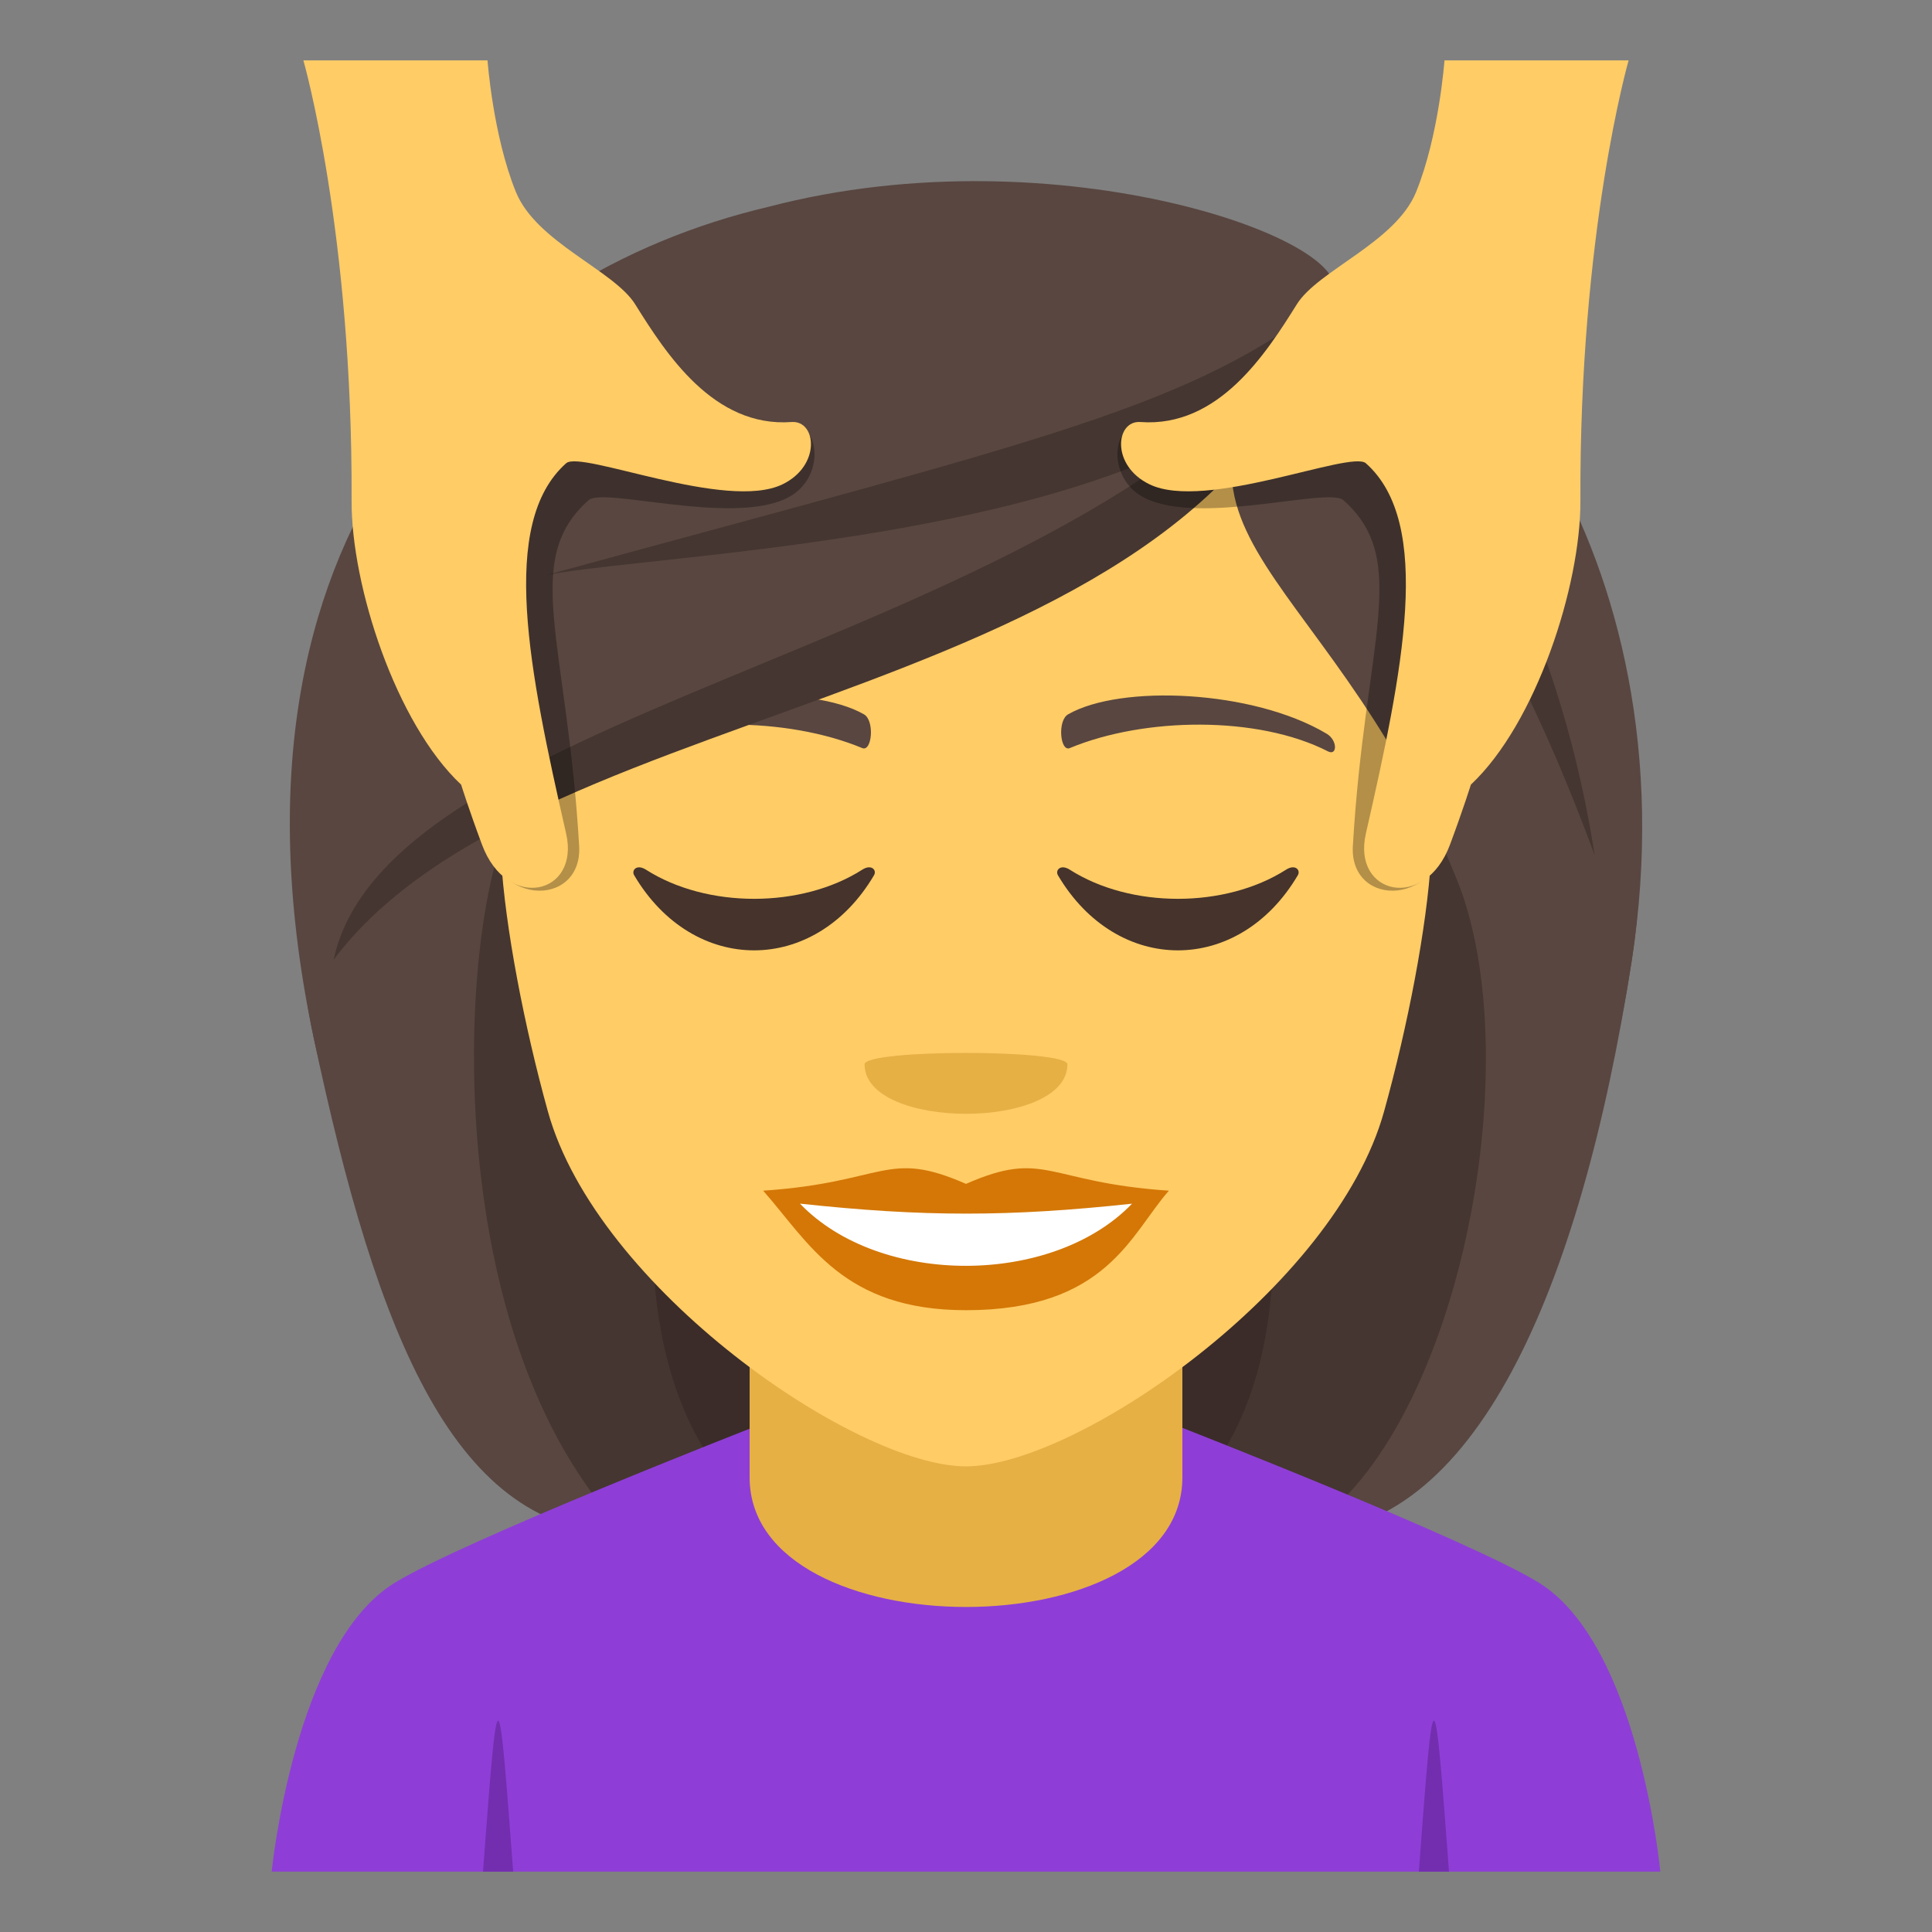
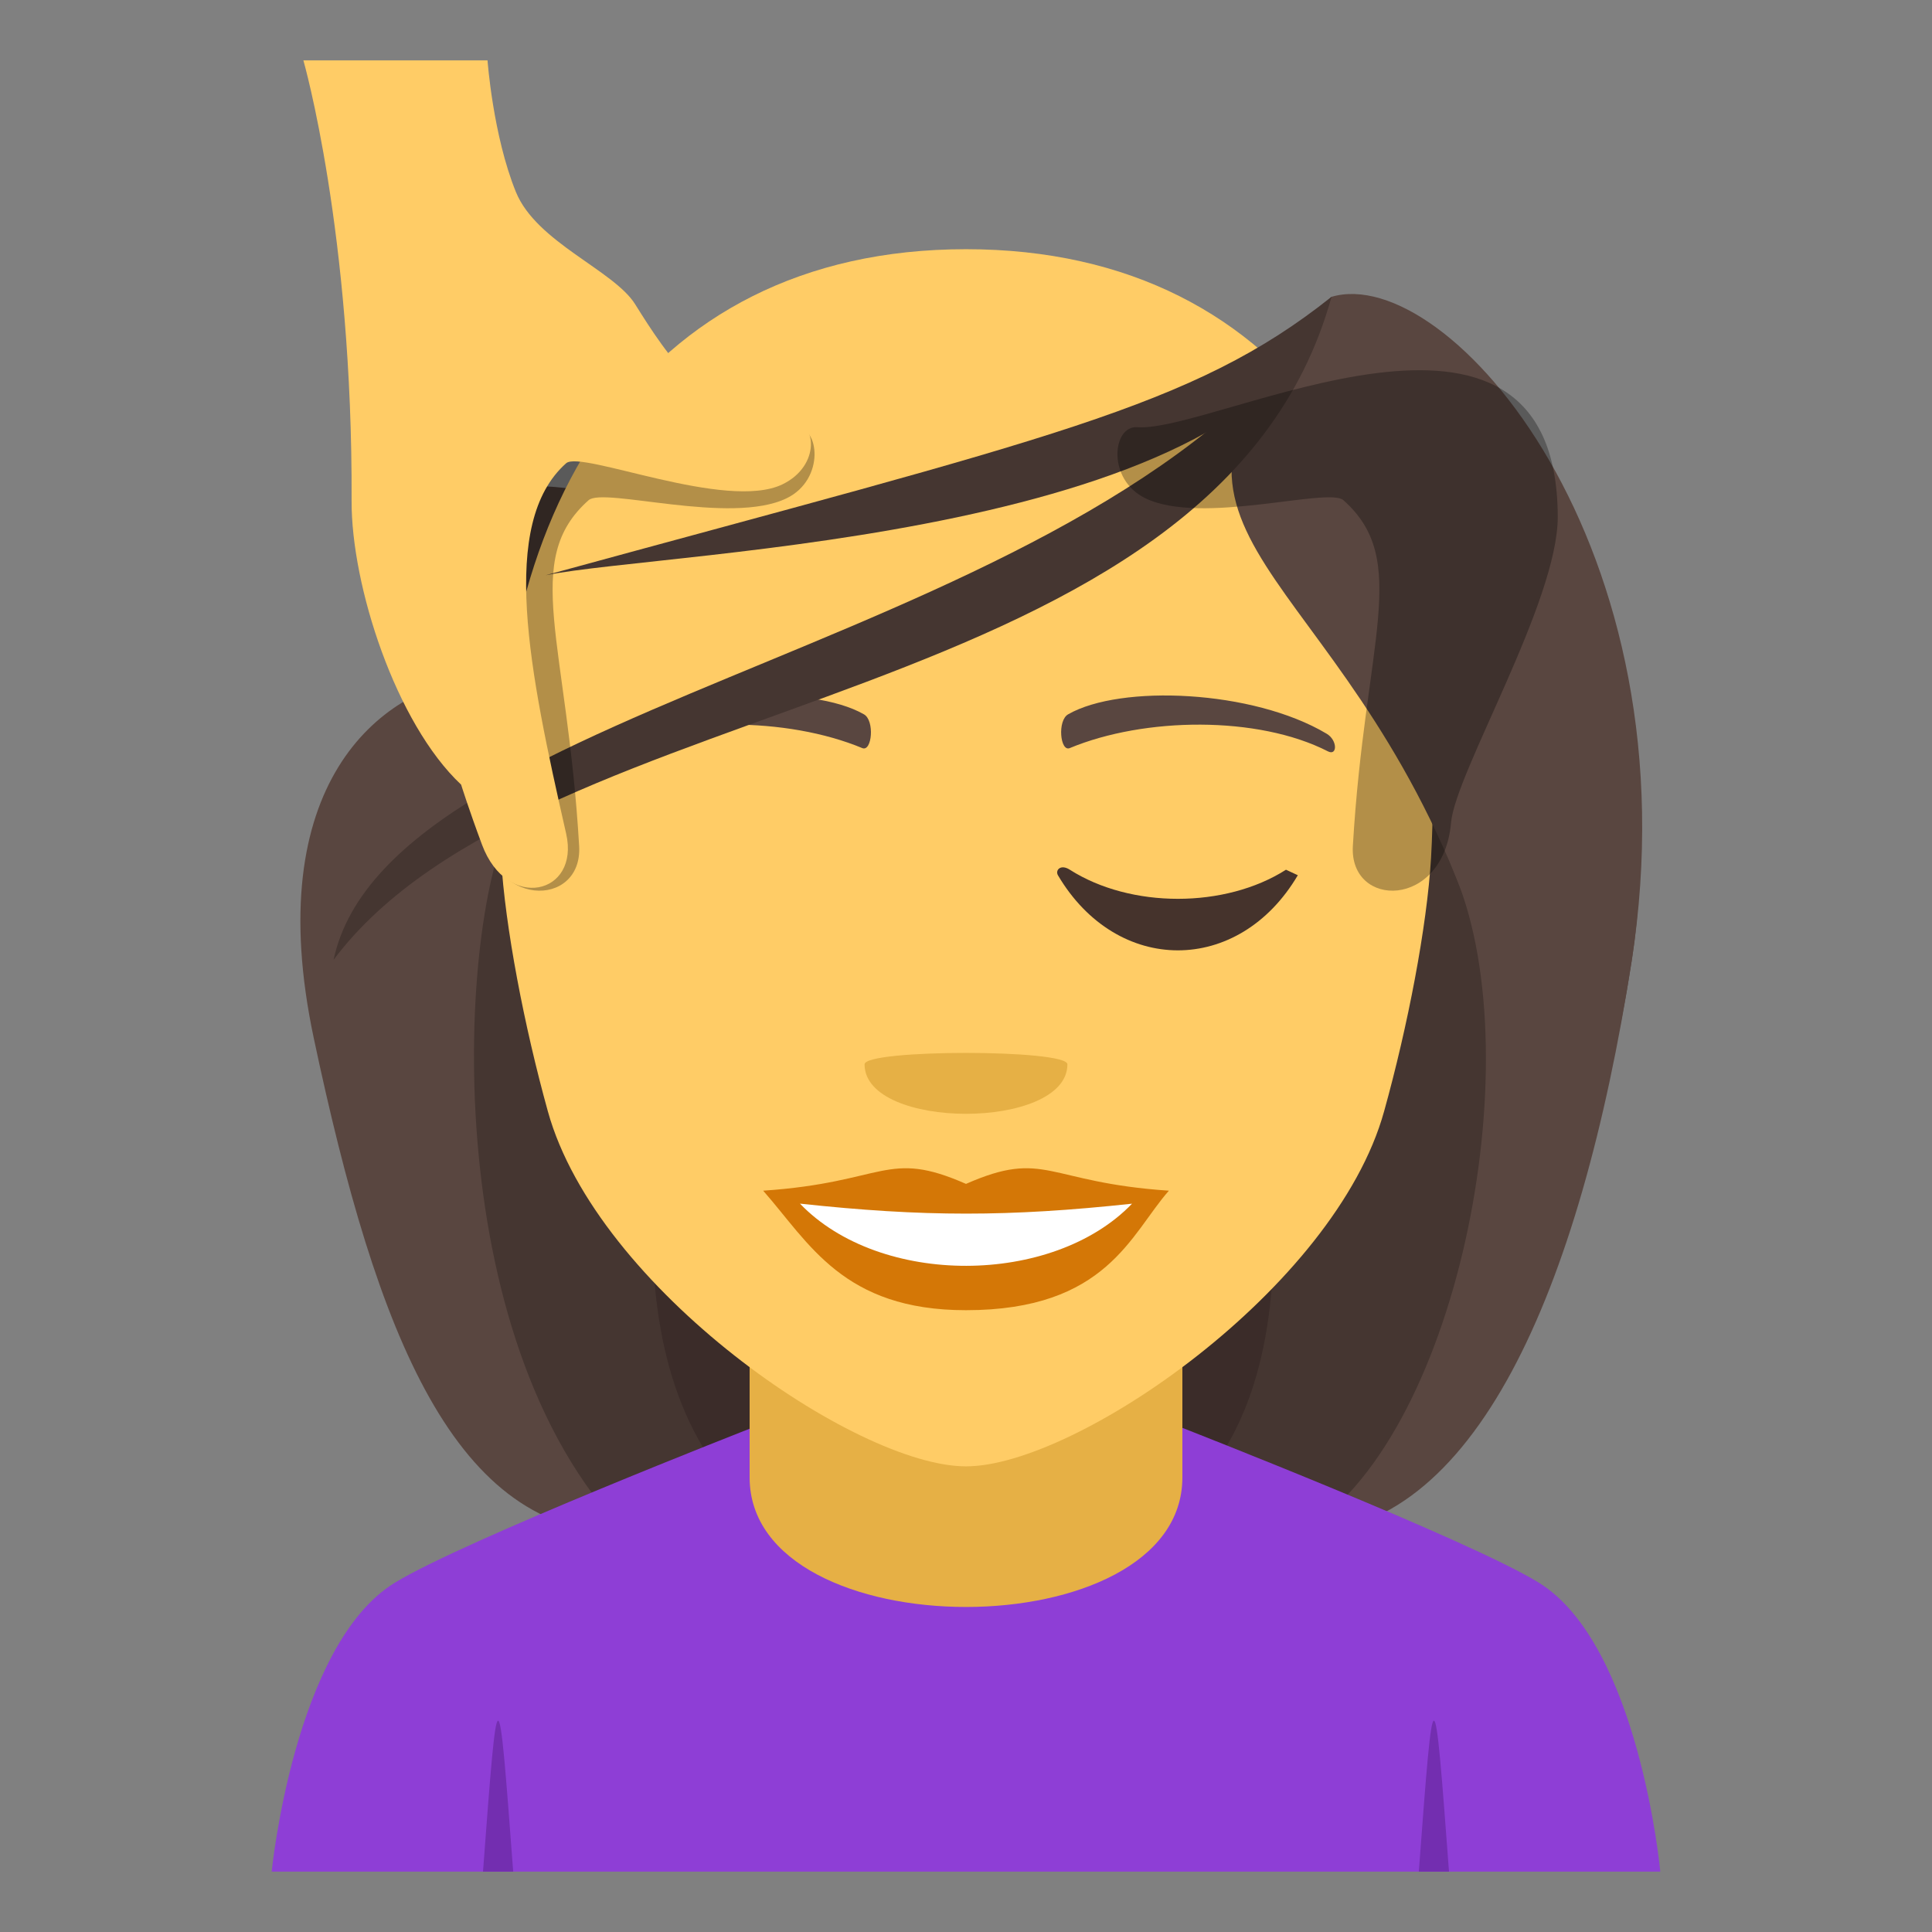
<svg xmlns="http://www.w3.org/2000/svg" version="1.1" id="Layer_1" x="0px" y="0px" width="64px" height="64px" viewBox="0 0 64 64" enable-background="new 0 0 64 64" xml:space="preserve">
  <rect x="0" y="0" width="64" height="64" fill="#808080" stroke="none" />
  <path fill="#3B2C29" d="M19.938,16.644C11.807,51.548,12.55,50.8,29.668,50.8C20.195,44.173,38.342,16.169,19.938,16.644z" />
  <path fill="#453631" d="M17.005,16.103c-5.935,26.52-0.814,33.33,3.731,34.697h5.21C13.757,42.212,32.811,15.581,17.005,16.103z" />
  <path fill="#3B2C29" d="M43.861,16.642c8.132,34.906,7.387,34.158-9.73,34.158C42.843,45.479,25.457,16.167,43.861,16.642z" />
  <path fill="#453631" d="M46.793,16.101c8.675,24.127-0.018,33.582-3.732,34.699h-5.207C50.045,42.911,30.99,15.579,46.793,16.101z" />
  <path fill="#594640" d="M48.236,29.065c2.512,6.133,0.027,18.723-5.176,21.734c5.767,0,9.277-7.979,10.99-18.955  C56.189,18.128,43.762,18.12,48.236,29.065z" />
  <path fill="#594640" d="M10.394,34.39c2.1,9.906,4.685,16.41,10.343,16.41c-6.309-6.531-5.566-20.309-3.772-23.736  C26.103,21.622,6.84,17.634,10.394,34.39z" />
  <path fill="#8E3ED6" d="M13.077,52.431c2.302-1.412,11.849-5.139,11.849-5.139h14.22c0,0,9.538,3.721,11.828,5.135  C54.298,54.48,55,62,55,62H9C9,62,9.741,54.473,13.077,52.431z" />
  <path fill="#E6B045" d="M24.832,48.94c0,5.724,14.336,5.724,14.336,0c0-3.492,0-9.264,0-9.264H24.832  C24.832,39.677,24.832,44.433,24.832,48.94z" />
  <path fill="#FFCC66" d="M32,8.255c-10.836,0-16.054,8.824-15.402,20.17c0.134,2.281,0.768,5.57,1.551,8.391  C19.773,42.675,28.35,48.575,32,48.575c3.649,0,12.227-5.9,13.85-11.76c0.785-2.82,1.419-6.109,1.555-8.391  C48.054,17.079,42.838,8.255,32,8.255z" />
  <path fill="#D47706" d="M32,39.218c-2.635-1.16-2.654-0.049-6.719,0.225c1.525,1.732,2.648,3.959,6.717,3.959  c4.67,0,5.459-2.529,6.723-3.959C34.652,39.169,34.635,38.058,32,39.218z" />
  <path fill="#FFFFFF" d="M26.5,39.872c2.655,2.764,8.378,2.729,11,0.002C33.412,40.313,30.59,40.313,26.5,39.872z" />
  <path fill="#594640" d="M43.941,24.302c-2.442-1.453-6.82-1.633-8.555-0.641c-0.366,0.201-0.268,1.252,0.05,1.121  c2.472-1.029,6.235-1.08,8.556,0.109C44.305,25.048,44.311,24.515,43.941,24.302z" />
  <path fill="#594640" d="M20.061,24.302c2.44-1.453,6.818-1.633,8.555-0.641c0.366,0.201,0.27,1.252-0.051,1.121  c-2.473-1.029-6.234-1.082-8.555,0.109C19.697,25.048,19.689,24.515,20.061,24.302z" />
  <path fill="#E6B045" d="M35.359,35.257c0,2.186-6.719,2.186-6.719,0C28.641,34.753,35.359,34.753,35.359,35.257z" />
  <path fill="#594640" d="M44.107,9.833c-7.598,7.785-0.346,8.287,4.129,19.232c2.512,6.133,4.102,13.756,5.814,2.779  C56.189,18.128,47.969,8.688,44.107,9.833z" />
-   <path fill="#594640" d="M25.457,6.851C15.822,9.118,6.84,17.634,10.394,34.39c2.1,9.906,4.776-3.898,6.57-7.326  c9.139-5.441,24.769-9.561,27.144-17.23C45.313,8.062,35.099,4.325,25.457,6.851z" />
  <path fill="#453631" d="M18.074,19.056c4.074-0.826,23.566-1.215,26.033-9.223C39.502,13.503,34.729,14.503,18.074,19.056z" />
  <path fill="#453631" d="M11.05,31.796c6.835-9.123,29.228-8.117,33.058-21.963C36.672,21.454,12.918,23.024,11.05,31.796z" />
-   <path fill="#453631" d="M41.855,11.729c-1.766,2.781,4.364-1.303,10.971,16.6C51.198,17.862,45.615,10.657,41.855,11.729z" />
-   <path fill="#45332C" d="M28.561,28.811c-2.016,1.285-5.146,1.285-7.16,0c-0.308-0.198-0.491,0.016-0.394,0.182  c1.957,3.318,5.99,3.318,7.946,0C29.053,28.826,28.868,28.612,28.561,28.811z" />
-   <path fill="#45332C" d="M42.6,28.811c-2.016,1.285-5.145,1.285-7.16,0c-0.308-0.198-0.49,0.016-0.395,0.182  c1.958,3.318,5.991,3.318,7.947,0C43.092,28.826,42.907,28.612,42.6,28.811z" />
+   <path fill="#45332C" d="M42.6,28.811c-2.016,1.285-5.145,1.285-7.16,0c-0.308-0.198-0.49,0.016-0.395,0.182  c1.958,3.318,5.991,3.318,7.947,0z" />
  <path opacity="0.3" d="M26.329,14.152c-2.591,0.191-13.894-5.953-13.932,2.954c-0.013,2.814,3.392,8.487,3.536,10.15  c0.25,2.875,3.372,2.839,3.252,0.771c-0.396-6.791-1.928-9.468,0.314-11.458c0.496-0.44,4.702,0.839,6.559-0.063  C27.344,15.882,27.148,14.093,26.329,14.152z" />
  <path fill="#FFCC66" d="M26.224,13.98c-2.591,0.19-4.167-2.274-5.183-3.9c-0.704-1.129-3.271-2.049-3.951-3.72  C16.328,4.485,16.15,2,16.15,2h-6.1c0,0,1.635,5.68,1.597,14.586c-0.013,2.814,1.466,7.378,3.628,9.406c0,0,0.25,0.803,0.693,1.991  c0.828,2.221,3.247,1.656,2.787-0.364c-1.224-5.383-2.242-10.284,0-12.274c0.496-0.439,5.312,1.6,7.168,0.698  C27.209,15.419,27.043,13.921,26.224,13.98z" />
  <path opacity="0.3" d="M37.671,14.152c2.591,0.191,13.894-5.953,13.932,2.954c0.013,2.814-3.392,8.487-3.536,10.15  c-0.25,2.875-3.372,2.839-3.252,0.771c0.396-6.791,1.928-9.468-0.314-11.458c-0.496-0.44-4.702,0.839-6.559-0.063  C36.656,15.882,36.852,14.093,37.671,14.152z" />
-   <path fill="#FFCC66" d="M37.776,13.98c2.591,0.19,4.167-2.274,5.183-3.9c0.704-1.129,3.271-2.049,3.951-3.72  C47.672,4.485,47.85,2,47.85,2h6.1c0,0-1.635,5.68-1.597,14.586c0.013,2.814-1.466,7.378-3.628,9.406c0,0-0.25,0.803-0.693,1.991  c-0.828,2.221-3.247,1.656-2.787-0.364c1.224-5.383,2.242-10.284,0-12.274c-0.496-0.439-5.312,1.6-7.168,0.698  C36.791,15.419,36.957,13.921,37.776,13.98z" />
  <path fill="#732EB0" d="M16,62h1C16.5,55.333,16.5,55.333,16,62z" />
  <path fill="#732EB0" d="M47,62h1C47.5,55.333,47.5,55.333,47,62z" />
</svg>